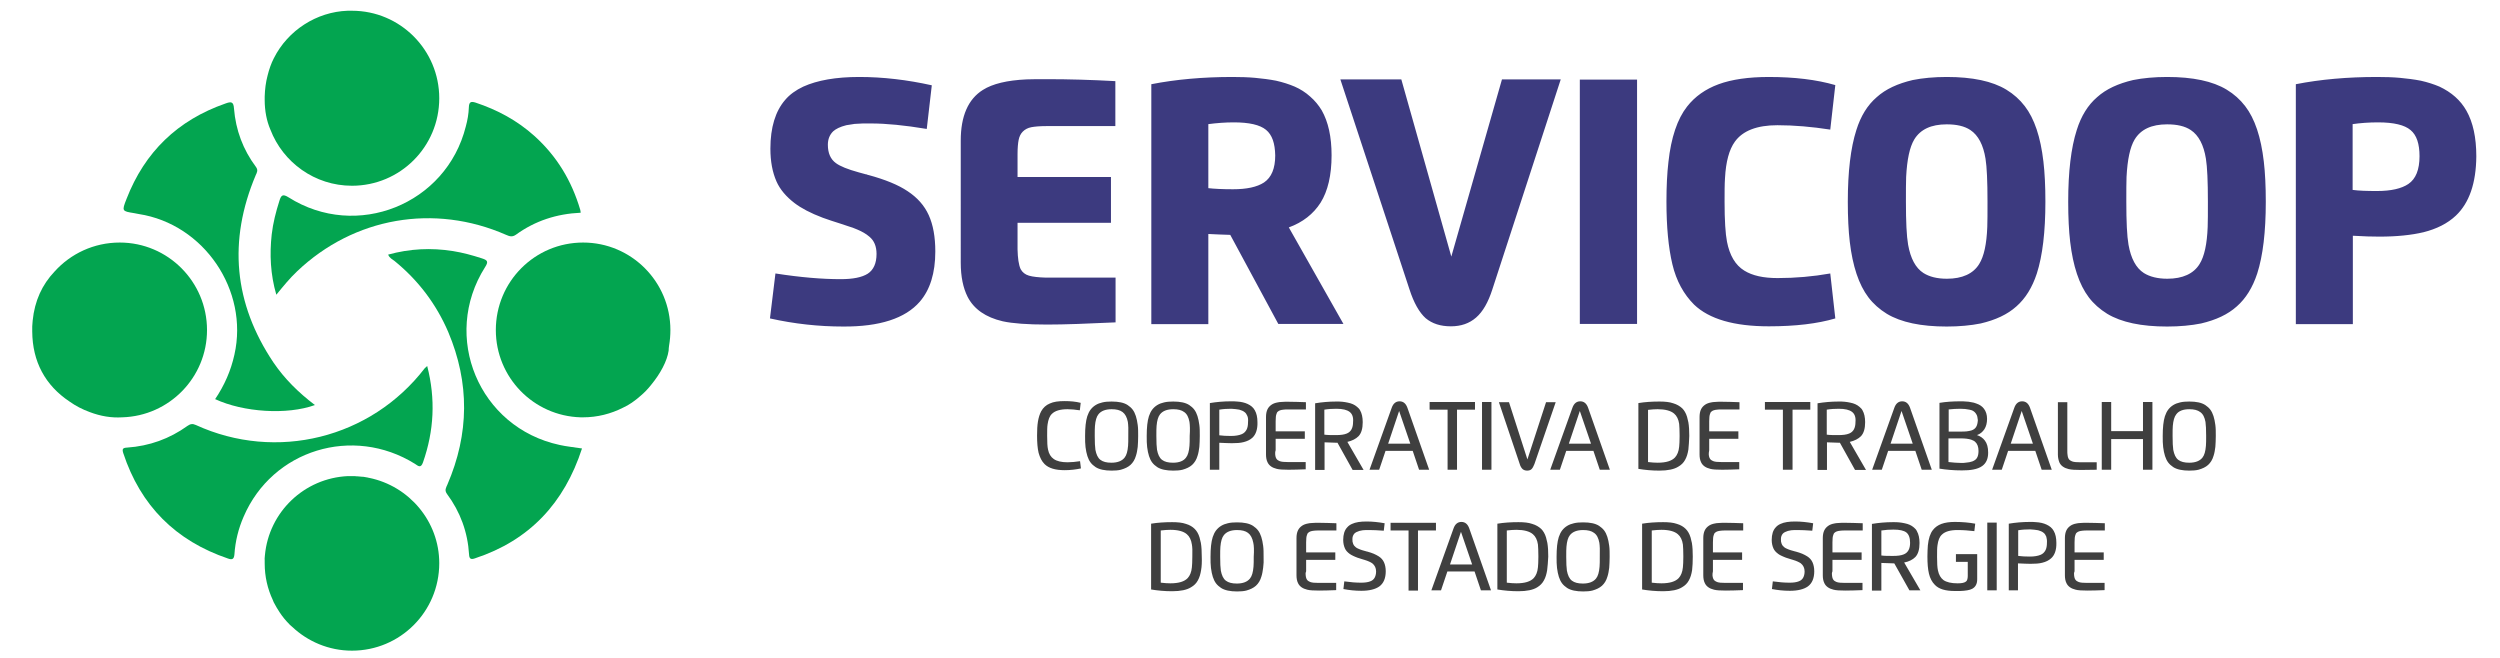
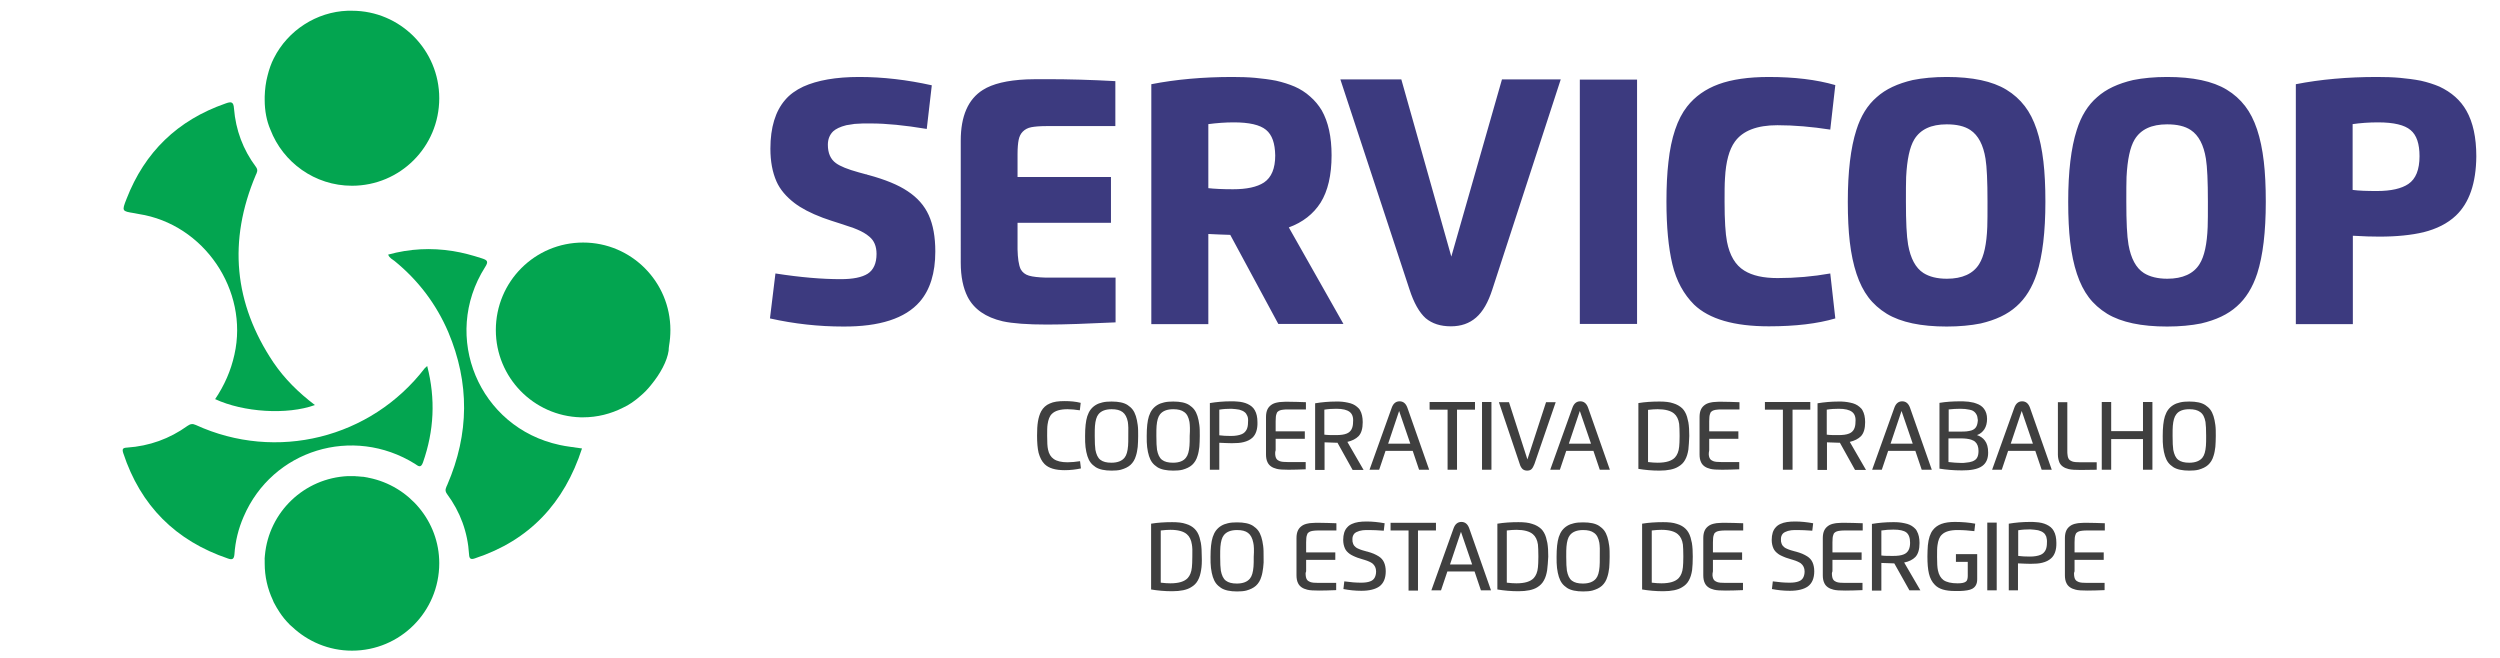
<svg xmlns="http://www.w3.org/2000/svg" id="Camada_1" x="0px" y="0px" viewBox="0 0 1140 300" style="enable-background:new 0 0 1140 300;" xml:space="preserve">
  <style type="text/css">	.st0{fill:#3C3A7F;}	.st1{fill:#3F3F3F;}	.st2{fill-rule:evenodd;clip-rule:evenodd;fill:#03A550;}</style>
  <path class="st0" d="M397.3,56.3c-1.8,0-3.1,0-3.8,0c-1.7,0.1-3,0.2-3.8,0.2c-1.5,0.2-2.8,0.4-3.8,0.6c-2.8,0.7-4.8,1.7-6,2.8 c-1.6,1.6-2.4,3.6-2.4,6.1c0,3.8,1.2,6.6,3.7,8.4c1.9,1.4,5.3,2.8,10.4,4.2l3.3,0.9h0l0.1,0h0.1h0h0.1l0,0.1h0.1h0l0.1,0h0h0.1h0 l0,0.1h0.1h0h0.1l0,0.1h0.1h0h0.1l0.1,0c7.7,2.1,13.6,4.5,17.9,7.4c4.4,2.9,7.6,6.5,9.6,10.9c2,4.4,3,9.9,3,16.6 c0,9.8-2.4,17.5-7.1,22.9c-6.6,7.6-18.3,11.4-34.9,11.3c-11.1,0-22.3-1.2-33.4-3.7l2.5-20.5c11.5,1.8,21.4,2.6,29.7,2.6 c5.6,0,9.7-0.8,12.4-2.5c2.6-1.7,4-4.7,4-9c0-3.5-1.1-6.1-3.3-7.9c-1.5-1.3-3.3-2.3-5.4-3.2c-1.7-0.7-2.9-1.2-3.5-1.3 c-1.6-0.5-3-1-4.2-1.4c-2.9-0.9-5.6-1.8-8.1-2.7c-5.6-2.1-9.9-4.4-12.9-6.7c-3.8-2.9-6.6-6.2-8.2-9.8c-1.9-4.3-2.8-9.3-2.8-15 c0-9.7,2.3-17.1,6.7-22.2c2.1-2.5,4.9-4.5,8.3-6.1c6.4-2.9,14.9-4.4,25.5-4.4c10.8,0,21.9,1.3,33.1,3.8l-2.3,19.9 C412.4,57.1,404,56.3,397.3,56.3L397.3,56.3z M465.4,122.7c0.8,1.5,2.1,2.5,3.8,3c1.7,0.5,4.3,0.8,7.8,0.9h31.7V147 c-12.8,0.6-23.2,1-31.2,1c-9,0-15.8-0.5-20.3-1.5c-7.7-1.8-13.1-5.5-16-11.2c-2-4-3.1-9.1-3.1-15.5V64.1c0-11.2,3.4-18.9,10.1-23.1 c4.4-2.8,11.1-4.4,19.9-4.8c2.4-0.1,5.5-0.1,9.3-0.1c10,0,20.4,0.3,31.2,0.9v20.5H477c-2.8,0-5.1,0.2-6.7,0.5s-2.9,1-3.9,2 c-1,1-1.6,2.3-1.9,3.8c-0.3,1.5-0.5,3.7-0.5,6.4v10.5h42.6v20.9h-42.6v12.1C464.1,117.7,464.5,120.7,465.4,122.7L465.4,122.7z  M587.7,103.7l24.9,44h-29.7L561,107.1c-3-0.1-6.3-0.2-10-0.4v41.1h-26V38.4c11.2-2.2,23.6-3.3,37-3.3c3.6,0,7.1,0.1,10.4,0.4 c3.2,0.3,6.4,0.7,9.5,1.3c3.1,0.7,5.9,1.6,8.5,2.7c2.5,1.1,4.9,2.6,7,4.5c2.2,1.9,3.9,4,5.3,6.3c3,5.3,4.5,12.1,4.5,20.5 c0,9.1-1.7,16.3-5,21.6C598.9,97.6,594,101.4,587.7,103.7L587.7,103.7z M577.3,59.2c-2.8-2.3-7.7-3.4-14.7-3.4 c-3.9,0-7.7,0.3-11.6,0.8v29.2c2.6,0.3,6.4,0.5,11.2,0.5c6.3,0,11-1,14.2-3.1c3.4-2.3,5.1-6.4,5.1-12.3 C581.4,65.3,580.1,61.5,577.3,59.2L577.3,59.2z M680.5,132c-1.9,5.9-4.3,10.1-7.4,12.8c-3.1,2.7-6.9,4-11.5,4 c-4.7,0-8.5-1.2-11.5-3.7c-2.9-2.6-5.4-7-7.4-13.2l-31.5-95.7H639l22.8,80.8l23.1-80.8h26.8L680.5,132L680.5,132z M720.4,147.7V36.3 h26.1v111.4H720.4L720.4,147.7z M810.5,57.1c-9.3,0-15.8,2.5-19.4,7.5c-2.6,3.6-4.1,9.1-4.5,16.6c-0.2,2.8-0.2,6.4-0.2,10.8 c0,8.5,0.4,14.6,1.1,18.2c1.2,6.2,3.8,10.7,7.9,13.2c3.7,2.3,8.7,3.4,15.2,3.4c8.1,0,16.1-0.7,24-2.1l2.3,20.5 c-8.1,2.4-18.2,3.6-30.3,3.6c-15.9,0-27.2-3.3-34.1-9.9c-4.7-4.7-8.1-10.8-9.9-18.4c-1.8-7.6-2.7-17.1-2.7-28.6 c0-6.9,0.3-12.9,0.9-18c1.2-11.2,4.1-19.7,8.5-25.3c3.6-4.6,8.4-8,14.4-10.2c6-2.2,13.7-3.3,22.9-3.3c11.6,0,21.7,1.2,30.3,3.7 l-2.3,20.3C826.2,57.8,818.2,57.1,810.5,57.1L810.5,57.1z M928.8,124.7c-2.1,6.4-5.2,11.4-9.3,15c-4.1,3.7-9.5,6.2-16.3,7.8 c-4.5,0.9-9.7,1.4-15.5,1.4c-11.7,0-20.8-1.9-27.3-5.8c-3.4-2.1-6.2-4.6-8.4-7.5c-4.4-5.8-7.2-14.3-8.5-25.3 c-0.6-5.1-0.9-11.2-0.9-18.3c0-13.7,1.3-24.6,3.9-32.7c2-6.4,5.1-11.4,9.3-15c4.1-3.7,9.6-6.2,16.4-7.8c4.5-0.9,9.7-1.4,15.5-1.4 c11.7,0,20.8,1.9,27.2,5.8c3.3,2,6.1,4.5,8.4,7.5c4.4,5.7,7.2,14.1,8.5,25.3c0.6,5.1,0.9,11.2,0.9,18.3 C932.7,105.7,931.4,116.6,928.8,124.7L928.8,124.7z M905.4,72.4c-1-6.3-3.3-10.7-6.9-13.1c-2.7-1.8-6.3-2.6-10.8-2.6 c-7.1,0-12,2.3-14.8,6.9c-2.1,3.5-3.3,9.2-3.7,17.1c-0.1,2.5-0.1,6.3-0.1,11.2c0,9.2,0.3,15.7,1,19.7c1.1,6.2,3.4,10.6,7,12.9 c2.7,1.7,6.2,2.6,10.7,2.6c7,0,12-2.3,14.7-6.7c2.2-3.5,3.4-9.1,3.7-16.9c0.1-2.5,0.1-6.3,0.1-11.5C906.3,82.6,906,76.1,905.4,72.4 L905.4,72.4z M1029.3,124.7c-2.1,6.4-5.2,11.4-9.3,15c-4.1,3.7-9.5,6.2-16.3,7.8c-4.5,0.9-9.7,1.4-15.5,1.4 c-11.7,0-20.8-1.9-27.3-5.8c-3.4-2.1-6.2-4.6-8.4-7.5c-4.4-5.8-7.2-14.3-8.5-25.3c-0.6-5.1-0.9-11.2-0.9-18.3 c0-13.7,1.3-24.6,3.9-32.7c2-6.4,5.1-11.4,9.3-15c4.1-3.7,9.6-6.2,16.4-7.8c4.5-0.9,9.7-1.4,15.5-1.4c11.7,0,20.8,1.9,27.2,5.8 c3.3,2,6.1,4.5,8.4,7.5c4.4,5.7,7.2,14.1,8.5,25.3c0.6,5.1,0.9,11.2,0.9,18.3C1033.2,105.7,1031.9,116.6,1029.3,124.7L1029.3,124.7z  M1005.9,72.4c-1-6.3-3.3-10.7-6.9-13.1c-2.7-1.8-6.3-2.6-10.8-2.6c-7.1,0-12,2.3-14.8,6.9c-2.1,3.5-3.3,9.2-3.7,17.1 c-0.1,2.5-0.1,6.3-0.1,11.2c0,9.2,0.3,15.7,1,19.7c1.1,6.2,3.4,10.6,7,12.9c2.7,1.7,6.3,2.6,10.7,2.6c7,0,12-2.3,14.7-6.7 c2.2-3.5,3.4-9.1,3.7-16.9c0.1-2.5,0.1-6.3,0.1-11.5C1006.8,82.6,1006.5,76.1,1005.9,72.4L1005.9,72.4z M1119.9,98.3 c-3.8,3.6-8.8,6.1-14.8,7.6c-5.5,1.3-12.1,2-20.1,2c-3.1,0-7.2-0.1-12.1-0.4v40.3h-26V38.4c11.2-2.2,23.5-3.3,37-3.3 c3.7,0,7.2,0.1,10.5,0.4c3.2,0.3,6.4,0.7,9.5,1.3c3.1,0.7,5.9,1.6,8.5,2.7c5.5,2.6,9.6,6.2,12.3,11c3,5.3,4.5,12.2,4.5,20.8 C1129.1,83.5,1126,92.5,1119.9,98.3L1119.9,98.3z M1099.2,59.3c-2.7-2.3-7.6-3.5-14.8-3.5c-4.2,0-8.1,0.3-11.6,0.8v30 c2.9,0.4,6.6,0.5,11.2,0.5c6.3,0,11.1-1.1,14.2-3.2c3.4-2.3,5.1-6.5,5.1-12.7C1103.3,65.6,1102,61.6,1099.2,59.3L1099.2,59.3z" />
  <path class="st1" d="M486.8,186.6c-3.3,0-5.7,0.7-7.1,2.1c-1.1,1-1.7,2.7-2,4.8c-0.2,1.2-0.2,3-0.2,5.2c0,2.9,0.1,5,0.4,6.3 c0.4,2,1.3,3.4,2.6,4.3c1.4,1,3.5,1.5,6.3,1.5c1.8,0,3.7-0.2,5.7-0.5l0.4,3.3c-2.3,0.5-4.8,0.8-7.4,0.8c-4.3,0-7.3-0.9-9.2-2.8 c-1.3-1.3-2.1-3-2.7-5.1c-0.5-2.1-0.7-4.7-0.7-7.9c0-2.5,0.1-4.6,0.4-6.4c0.3-1.8,0.8-3.4,1.5-4.7c0.9-1.6,2.2-2.8,3.9-3.5 c1.7-0.8,3.9-1.1,6.7-1.1c2.6,0,5.1,0.2,7.4,0.8l-0.4,3.4C490.4,186.8,488.5,186.6,486.8,186.6L486.8,186.6z M518.8,203.8 c-0.2,1.5-0.4,2.8-0.8,4c-0.5,1.8-1.4,3.2-2.5,4.2c-1.1,1-2.6,1.7-4.4,2.2c-1.2,0.3-2.6,0.4-4.2,0.4c-3.1,0-5.6-0.5-7.3-1.6 c-0.9-0.6-1.7-1.3-2.3-2.1c-1.2-1.6-1.9-3.9-2.3-7c-0.2-1.5-0.2-3.1-0.2-5.1c0-3.8,0.3-6.8,1-9c0.4-1.2,0.9-2.2,1.5-3 c1.3-1.7,3.1-2.8,5.4-3.3c1.2-0.3,2.6-0.4,4.2-0.4c3.2,0,5.6,0.5,7.3,1.6c0.9,0.6,1.7,1.3,2.3,2.1c1.2,1.6,1.9,3.9,2.3,7 c0.2,1.4,0.2,3.1,0.2,5C519,200.7,518.9,202.4,518.8,203.8L518.8,203.8z M514.3,192.4c-0.4-2.1-1.2-3.6-2.4-4.5 c-1.2-0.9-2.8-1.3-5-1.3c-2.8,0-4.8,0.8-6,2.3c-0.9,1.1-1.4,2.9-1.6,5.3c-0.1,1-0.1,2.5-0.1,4.6c0,2.9,0.1,5,0.3,6.3 c0.4,2.1,1.1,3.7,2.3,4.6c1.2,0.9,2.8,1.3,5,1.3c2.8,0,4.8-0.8,6-2.3c0.9-1.1,1.4-2.9,1.6-5.4c0.1-1,0.1-2.6,0.1-4.5 C514.6,195.9,514.5,193.8,514.3,192.4L514.3,192.4z M546.9,203.8c-0.2,1.5-0.4,2.8-0.8,4c-0.5,1.8-1.4,3.2-2.5,4.2 c-1.1,1-2.6,1.7-4.4,2.2c-1.2,0.3-2.6,0.4-4.2,0.4c-3.1,0-5.6-0.5-7.3-1.6c-0.9-0.6-1.7-1.3-2.3-2.1c-1.2-1.6-1.9-3.9-2.3-7 c-0.2-1.5-0.2-3.1-0.2-5.1c0-3.8,0.3-6.8,1-9c0.4-1.2,0.9-2.2,1.5-3c1.3-1.7,3.1-2.8,5.4-3.3c1.2-0.3,2.6-0.4,4.2-0.4 c3.2,0,5.6,0.5,7.3,1.6c0.9,0.6,1.7,1.3,2.3,2.1c1.2,1.6,1.9,3.9,2.3,7c0.2,1.4,0.2,3.1,0.2,5C547.1,200.7,547,202.4,546.9,203.8 L546.9,203.8z M542.4,192.4c-0.4-2.1-1.1-3.6-2.4-4.5c-1.2-0.9-2.8-1.3-5-1.3c-2.8,0-4.8,0.8-6,2.3c-0.9,1.1-1.4,2.9-1.6,5.3 c-0.1,1-0.1,2.5-0.1,4.6c0,2.9,0.1,5,0.3,6.3c0.4,2.1,1.1,3.7,2.3,4.6c1.2,0.9,2.8,1.3,5,1.3c2.8,0,4.8-0.8,5.9-2.3 c0.9-1.1,1.4-2.9,1.6-5.4c0.1-1,0.1-2.6,0.1-4.5C542.7,195.9,542.6,193.8,542.4,192.4L542.4,192.4z M571.1,199.6c-1.1,1-2.4,1.6-4,2 c-1.5,0.4-3.3,0.5-5.4,0.5c-1.4,0-3.3-0.1-5.7-0.2v12.3h-4.3v-30.4c3-0.5,6.2-0.8,9.6-0.8c1.1,0,2,0,2.8,0.1 c1.9,0.1,3.5,0.5,4.8,1.1c1.5,0.7,2.6,1.6,3.3,2.9c0.8,1.4,1.2,3.2,1.2,5.4C573.5,195.7,572.7,198.1,571.1,199.6L571.1,199.6z  M568.8,189.7c-0.3-0.7-0.7-1.4-1.3-1.8c-0.6-0.5-1.4-0.8-2.4-1.1c-1-0.2-2.2-0.3-3.6-0.4c-1.9,0-3.7,0.1-5.5,0.4v11.7 c1.5,0.2,3.2,0.3,5.3,0.3c2.1,0,3.7-0.3,4.9-0.8c1-0.4,1.7-1.1,2.2-2c0.5-0.9,0.7-2.1,0.7-3.5C569.2,191.3,569.1,190.4,568.8,189.7 L568.8,189.7z M581.5,207.3c0.1,1.1,0.4,1.9,1,2.4c0.3,0.2,0.6,0.4,1.1,0.6c0.8,0.3,2,0.4,3.8,0.4h8v3.3c-2.8,0.1-5.5,0.2-7.8,0.2 c-2.4,0-4.3-0.1-5.4-0.4c-2.1-0.5-3.5-1.5-4.2-3c-0.5-1-0.7-2.2-0.7-3.6v-17c0-1.4,0.2-2.6,0.7-3.6c0.4-0.8,1-1.5,1.9-2.1 c0.6-0.4,1.5-0.8,2.7-1c0.5-0.1,1-0.2,1.6-0.2c0.6,0,1.1-0.1,1.7-0.1c0.7,0,1.2,0,1.8,0c2.2,0,4.8,0.1,7.8,0.2v3.3h-8 c-0.9,0-1.6,0-2.2,0.1c-1.2,0.1-2.1,0.4-2.6,0.9c-0.3,0.2-0.5,0.6-0.6,1c-0.3,0.7-0.4,1.8-0.4,3.4v4.6h13.3v3.4h-13.3v5.2 C581.4,206.2,581.5,206.8,581.5,207.3L581.5,207.3z M614.4,201.5l7.4,12.8h-5l-6.9-12.4h-0.2c-1.3,0-3.2-0.1-5.7-0.2v12.6h-4.3 v-30.4c3-0.5,6.2-0.8,9.6-0.8c1.1,0,2,0,2.8,0.1c0.8,0.1,1.7,0.2,2.5,0.4c0.9,0.2,1.7,0.4,2.3,0.7c0.7,0.3,1.3,0.7,1.9,1.2 c0.6,0.5,1.1,1,1.4,1.6c0.8,1.4,1.2,3.2,1.2,5.4c0,2.9-0.6,5-1.9,6.4C618.3,200.1,616.6,201,614.4,201.5L614.4,201.5z M615.4,187.8 c-1.2-0.9-3.1-1.4-6-1.4c-1.8,0-3.7,0.1-5.5,0.4v11.4c1.4,0.2,3.2,0.2,5.3,0.2c2.1,0,3.7-0.2,4.9-0.7c2-0.8,2.9-2.6,2.9-5.3 C617.2,190.2,616.6,188.7,615.4,187.8L615.4,187.8z M647.1,214.2l-2.9-8.6h-12.4l-2.9,8.6h-4.4l10.1-28.2c0.7-2,1.9-3,3.6-3 c1.7,0,2.9,1,3.6,3l9.9,28.2H647.1L647.1,214.2z M638,187.4l-5,14.9h10.1L638,187.4L638,187.4z M664.4,186.8v27.4h-4.3v-27.4h-8.2 v-3.5h20.7v3.5H664.4L664.4,186.8z M675.8,214.2v-30.9h4.3v30.9H675.8L675.8,214.2z M699.7,211.6c-0.4,1-0.8,1.8-1.3,2.3 c-0.5,0.5-1.2,0.7-2,0.7c-0.8,0-1.5-0.2-2.1-0.7c-0.5-0.5-1-1.2-1.3-2.3l-9.5-28.2h4.6l8.4,26.1l8.5-26.1h4.4L699.7,211.6 L699.7,211.6z M729.5,214.2l-2.9-8.6h-12.4l-2.9,8.6h-4.4L717,186c0.7-2,1.9-3,3.6-3c1.7,0,2.9,1,3.6,3l9.9,28.2H729.5L729.5,214.2z  M720.4,187.4l-5,14.9h10.1L720.4,187.4L720.4,187.4z M769.9,205c-0.3,1.8-0.7,3.3-1.5,4.7c-0.7,1.3-1.7,2.3-3.1,3.1 c-1.9,1.2-4.8,1.8-8.6,1.8c-3.4,0-6.6-0.3-9.6-0.8v-30c3-0.5,6.2-0.7,9.6-0.7c2.5,0,4.6,0.2,6.3,0.8c1.7,0.5,3,1.3,4.1,2.3 c0.9,0.9,1.7,2.2,2.2,3.9c0.2,0.7,0.4,1.5,0.6,2.5c0.3,1.8,0.4,3.8,0.4,6.2C770.2,201.2,770.1,203.2,769.9,205L769.9,205z  M765.7,193.3c-0.3-2.1-1.1-3.7-2.3-4.7c-1.5-1.3-4.1-2-7.5-2c-1.3,0-2.7,0.1-4.4,0.3v23.8c1.7,0.2,3.1,0.3,4.4,0.3 c3.8,0,6.4-0.8,7.9-2.4c1-1.1,1.7-2.7,1.9-4.9c0.1-1,0.2-2.6,0.2-4.9C765.9,196.2,765.8,194.4,765.7,193.3L765.7,193.3z  M779.2,207.3c0.1,1.1,0.4,1.9,1,2.4c0.3,0.2,0.6,0.4,1.1,0.6c0.8,0.3,2,0.4,3.8,0.4h8v3.3c-2.8,0.1-5.5,0.2-7.8,0.2 c-2.4,0-4.3-0.1-5.4-0.4c-2.1-0.5-3.5-1.5-4.2-3c-0.5-1-0.7-2.2-0.7-3.6v-17c0-1.4,0.2-2.6,0.7-3.6c0.4-0.8,1-1.5,1.9-2.1 c0.6-0.4,1.5-0.8,2.7-1c0.5-0.1,1-0.2,1.6-0.2c0.6,0,1.1-0.1,1.7-0.1c0.6,0,1.2,0,1.8,0c2.2,0,4.8,0.1,7.8,0.2v3.3h-8 c-0.9,0-1.6,0-2.2,0.1c-1.2,0.1-2.1,0.4-2.6,0.9c-0.3,0.2-0.5,0.6-0.6,1c-0.3,0.7-0.4,1.8-0.4,3.4v4.6h13.3v3.4h-13.3v5.2 C779.2,206.2,779.2,206.8,779.2,207.3L779.2,207.3z M817.4,186.8v27.4H813v-27.4h-8.2v-3.5h20.7v3.5H817.4L817.4,186.8z  M843.5,201.5l7.4,12.8h-5l-6.9-12.4h-0.2c-1.3,0-3.2-0.1-5.7-0.2v12.6h-4.3v-30.4c3-0.5,6.2-0.8,9.6-0.8c1.1,0,2,0,2.8,0.1 c0.8,0.1,1.7,0.2,2.5,0.4c0.9,0.2,1.7,0.4,2.3,0.7c0.7,0.3,1.3,0.7,1.9,1.2c0.6,0.5,1.1,1,1.4,1.6c0.8,1.4,1.2,3.2,1.2,5.4 c0,2.9-0.6,5-1.9,6.4C847.4,200.1,845.7,201,843.5,201.5L843.5,201.5z M844.5,187.8c-1.2-0.9-3.1-1.4-6-1.4c-1.8,0-3.7,0.1-5.5,0.4 v11.4c1.4,0.2,3.2,0.2,5.3,0.2c2.1,0,3.7-0.2,4.9-0.7c2-0.8,2.9-2.6,2.9-5.3C846.3,190.2,845.7,188.7,844.5,187.8L844.5,187.8z  M876.3,214.2l-2.9-8.6H861l-2.9,8.6h-4.4l10.1-28.2c0.7-2,1.9-3,3.6-3c1.7,0,2.9,1,3.6,3l9.9,28.2H876.3L876.3,214.2z M867.1,187.4 l-5,14.9h10.1L867.1,187.4L867.1,187.4z M901.5,198.4c1.5,0.5,2.7,1.3,3.6,2.5c1,1.3,1.5,3.1,1.5,5.5c0,2.8-0.9,4.8-2.7,6.1 c-1.1,0.8-2.5,1.3-4.1,1.6c-1.5,0.3-3.2,0.4-5.2,0.4c-3.7,0-7.1-0.3-10.2-0.8v-30c3-0.5,6.2-0.7,9.6-0.7c0.9,0,1.7,0,2.5,0.1 c0.7,0,1.5,0.1,2.4,0.3c0.8,0.1,1.6,0.3,2.3,0.6c1.5,0.5,2.7,1.3,3.5,2.4c0.9,1.2,1.4,2.7,1.4,4.6c0,1.9-0.4,3.4-1.2,4.7 C904.1,196.9,903,197.9,901.5,198.4L901.5,198.4z M888.6,210.7c1.9,0.2,3.8,0.4,5.7,0.4c0.8,0,1.4,0,1.9-0.1 c1.3-0.1,2.4-0.3,3.2-0.6c1-0.4,1.7-0.9,2.1-1.6c0.5-0.8,0.7-1.9,0.7-3.2c0-1.8-0.5-3.2-1.5-4.1c-0.4-0.4-1-0.7-1.8-1 c-1.2-0.4-2.8-0.6-4.8-0.6h-5.6V210.7L888.6,210.7z M901.2,188.9c-0.4-0.7-0.9-1.2-1.6-1.6c-0.4-0.2-0.9-0.4-1.6-0.5 c-0.7-0.1-1.3-0.2-1.9-0.3c-0.7,0-1.4-0.1-2.2-0.1c-1.7,0-3.5,0.1-5.3,0.3v10.1h5.6c0.9,0,1.8,0,2.6-0.1c0.7-0.1,1.4-0.2,2.1-0.4 c1-0.3,1.8-0.9,2.2-1.6c0.5-0.8,0.7-1.8,0.8-3.1C901.8,190.4,901.6,189.5,901.2,188.9L901.2,188.9z M931,214.2l-2.9-8.6h-12.4 l-2.9,8.6h-4.4l10.1-28.2c0.7-2,1.9-3,3.6-3c1.7,0,2.9,1,3.6,3l9.9,28.2H931L931,214.2z M921.9,187.4l-5,14.9H927L921.9,187.4 L921.9,187.4z M948.8,214.3c-2.5,0-4.3-0.1-5.5-0.4c-2.1-0.5-3.5-1.5-4.2-3c-0.4-1-0.7-2.2-0.7-3.6v-23.9h4.3v22.1 c0,0.8,0,1.4,0.1,1.9c0.1,1.1,0.4,1.9,1,2.4c0.3,0.2,0.6,0.4,1.1,0.6c0.8,0.3,2,0.4,3.8,0.4h7.4v3.4 C953.4,214.2,950.9,214.3,948.8,214.3L948.8,214.3z M977.2,214.2v-14h-14.5v14h-4.3v-30.9h4.3v13.3h14.5v-13.3h4.3v30.9H977.2 L977.2,214.2z M1010.2,203.8c-0.2,1.5-0.4,2.8-0.8,4c-0.5,1.8-1.4,3.2-2.5,4.2c-1.1,1-2.6,1.7-4.4,2.2c-1.2,0.3-2.6,0.4-4.2,0.4 c-3.1,0-5.6-0.5-7.3-1.6c-0.9-0.6-1.7-1.3-2.3-2.1c-1.2-1.6-1.9-3.9-2.3-7c-0.2-1.5-0.2-3.1-0.2-5.1c0-3.8,0.3-6.8,1-9 c0.4-1.2,0.9-2.2,1.5-3c1.3-1.7,3.1-2.8,5.4-3.3c1.2-0.3,2.6-0.4,4.2-0.4c3.2,0,5.6,0.5,7.3,1.6c0.9,0.6,1.7,1.3,2.3,2.1 c1.2,1.6,1.9,3.9,2.3,7c0.2,1.4,0.2,3.1,0.2,5C1010.4,200.7,1010.3,202.4,1010.2,203.8L1010.2,203.8z M1005.7,192.4 c-0.4-2.1-1.1-3.6-2.4-4.5c-1.2-0.9-2.8-1.3-5-1.3c-2.8,0-4.8,0.8-5.9,2.3c-0.9,1.1-1.4,2.9-1.6,5.3c-0.1,1-0.1,2.5-0.1,4.6 c0,2.9,0.1,5,0.3,6.3c0.4,2.1,1.1,3.7,2.3,4.6c1.2,0.9,2.8,1.3,5,1.3c2.8,0,4.8-0.8,6-2.3c0.9-1.1,1.4-2.9,1.6-5.4 c0.1-1,0.1-2.6,0.1-4.5C1006,195.9,1005.9,193.8,1005.7,192.4L1005.7,192.4z" />
  <path class="st1" d="M547.7,260c-0.3,1.8-0.7,3.3-1.5,4.7c-0.7,1.3-1.7,2.3-3.1,3.1c-1.9,1.2-4.8,1.8-8.6,1.8 c-3.4,0-6.6-0.3-9.6-0.8v-30c3-0.5,6.2-0.7,9.6-0.7c2.5,0,4.6,0.2,6.3,0.8c1.7,0.5,3,1.3,4,2.3c0.9,0.9,1.7,2.2,2.2,3.9 c0.2,0.7,0.4,1.5,0.6,2.5c0.3,1.8,0.4,3.8,0.4,6.2C548.1,256.2,548,258.3,547.7,260L547.7,260z M543.5,248.3 c-0.3-2.1-1.1-3.7-2.3-4.7c-1.5-1.3-4-2-7.5-2c-1.3,0-2.7,0.1-4.4,0.3v23.8c1.7,0.2,3.1,0.3,4.4,0.3c3.8,0,6.4-0.8,7.9-2.4 c1-1.1,1.7-2.7,1.9-4.9c0.1-1,0.2-2.6,0.2-4.9C543.8,251.2,543.7,249.4,543.5,248.3L543.5,248.3z M576,258.9c-0.2,1.5-0.4,2.8-0.8,4 c-0.5,1.8-1.4,3.2-2.5,4.2c-1.1,1-2.6,1.7-4.4,2.2c-1.2,0.3-2.6,0.4-4.2,0.4c-3.1,0-5.6-0.5-7.3-1.6c-0.9-0.6-1.7-1.3-2.3-2.1 c-1.2-1.6-1.9-3.9-2.3-7c-0.2-1.5-0.2-3.1-0.2-5.1c0-3.8,0.3-6.8,1-9c0.4-1.2,0.9-2.2,1.5-3c1.3-1.7,3.1-2.8,5.4-3.3 c1.2-0.3,2.6-0.4,4.2-0.4c3.2,0,5.6,0.5,7.3,1.6c0.9,0.6,1.7,1.3,2.3,2.1c1.2,1.6,1.9,3.9,2.3,7c0.2,1.4,0.2,3.1,0.2,5 C576.3,255.7,576.2,257.4,576,258.9L576,258.9z M571.5,247.5c-0.4-2.1-1.2-3.6-2.4-4.5c-1.2-0.9-2.8-1.3-5-1.3c-2.8,0-4.8,0.8-6,2.3 c-0.9,1.1-1.4,2.9-1.6,5.3c-0.1,1-0.1,2.5-0.1,4.6c0,2.9,0.1,5,0.3,6.3c0.4,2.1,1.1,3.7,2.3,4.6c1.2,0.9,2.8,1.3,5,1.3 c2.8,0,4.8-0.8,6-2.3c0.9-1.1,1.4-2.9,1.6-5.4c0.1-1,0.1-2.6,0.1-4.5C571.9,250.9,571.8,248.8,571.5,247.5L571.5,247.5z  M595.4,262.4c0.1,1.1,0.4,1.9,1,2.4c0.3,0.2,0.6,0.4,1.1,0.6c0.8,0.3,2,0.4,3.8,0.4h8v3.3c-2.8,0.1-5.5,0.2-7.8,0.2 c-2.4,0-4.3-0.1-5.4-0.4c-2.1-0.5-3.5-1.5-4.2-3c-0.5-1-0.7-2.2-0.7-3.6v-16.9c0-1.4,0.2-2.6,0.7-3.6c0.4-0.8,1-1.5,1.9-2.1 c0.6-0.4,1.5-0.8,2.7-1c0.5-0.1,1-0.2,1.6-0.2c0.6,0,1.1-0.1,1.7-0.1c0.7,0,1.2,0,1.8,0c2.2,0,4.8,0.1,7.8,0.2v3.3h-8 c-0.9,0-1.6,0-2.2,0.1c-1.2,0.1-2.1,0.4-2.6,0.9c-0.3,0.2-0.5,0.6-0.6,1c-0.3,0.7-0.4,1.8-0.4,3.4v4.6h13.3v3.4h-13.3v5.2 C595.3,261.2,595.3,261.9,595.4,262.4L595.4,262.4z M624.5,241.7c-0.4,0-1,0-1.6,0c-0.4,0-0.9,0.1-1.5,0.1c-0.5,0.1-1,0.2-1.5,0.3 c-1,0.3-1.8,0.7-2.3,1.2c-0.6,0.7-0.9,1.5-0.9,2.5c-0.1,1.7,0.5,3,1.6,3.8c0.3,0.2,0.7,0.5,1.3,0.7c0.4,0.2,1,0.4,1.6,0.6 c0.3,0.1,1,0.3,2.1,0.6c0,0,0,0,0.1,0c1.2,0.3,2.2,0.7,3,1c0.8,0.3,1.6,0.8,2.3,1.2c1.1,0.7,1.9,1.6,2.4,2.7 c0.5,1.1,0.8,2.5,0.8,4.1c0,3.2-1,5.5-2.9,6.9c-1.8,1.3-4.6,2-8.2,2c-2.9,0-5.6-0.3-8.2-0.8l0.4-3.5c2.8,0.4,5.3,0.6,7.7,0.6 c1.7,0,3.1-0.2,4.1-0.6c0.9-0.3,1.6-0.9,2-1.6c0.4-0.7,0.7-1.7,0.7-2.9c0-1.6-0.6-2.8-1.7-3.7c-0.7-0.5-1.9-1.1-3.6-1.6l-1-0.3 c-0.9-0.3-1.6-0.5-2.2-0.7c-0.6-0.2-1.2-0.5-1.9-0.8c-0.6-0.3-1.2-0.6-1.6-0.9c-1.1-0.8-1.8-1.6-2.2-2.5c-0.5-1.1-0.8-2.4-0.8-3.9 c0-2.5,0.6-4.4,1.8-5.7c0.6-0.7,1.3-1.2,2.2-1.6c1.7-0.8,3.9-1.1,6.7-1.1c2.7,0,5.4,0.3,8.2,0.8l-0.4,3.4 C628.3,241.8,626.2,241.7,624.5,241.7L624.5,241.7z M646.6,241.9v27.4h-4.3v-27.4h-8.2v-3.5h20.7v3.5H646.6L646.6,241.9z  M675.3,269.2l-2.9-8.6H660l-2.9,8.6h-4.4l10.1-28.2c0.7-2,1.9-3,3.6-3c1.7,0,2.9,1,3.6,3l9.9,28.2H675.3L675.3,269.2z M666.2,242.5 l-5,14.9h10.1L666.2,242.5L666.2,242.5z M705.5,260c-0.3,1.8-0.7,3.3-1.5,4.7c-0.7,1.3-1.7,2.3-3,3.1c-1.9,1.2-4.8,1.8-8.6,1.8 c-3.4,0-6.6-0.3-9.6-0.8v-30c3-0.5,6.2-0.7,9.6-0.7c2.5,0,4.6,0.2,6.3,0.8c1.7,0.5,3,1.3,4.1,2.3c0.9,0.9,1.7,2.2,2.2,3.9 c0.2,0.7,0.4,1.5,0.6,2.5c0.3,1.8,0.4,3.8,0.4,6.2C705.9,256.2,705.7,258.3,705.5,260L705.5,260z M701.3,248.3 c-0.3-2.1-1.1-3.7-2.3-4.7c-1.5-1.3-4.1-2-7.5-2c-1.3,0-2.7,0.1-4.4,0.3v23.8c1.7,0.2,3.1,0.3,4.4,0.3c3.8,0,6.4-0.8,7.9-2.4 c1-1.1,1.7-2.7,1.9-4.9c0.1-1,0.2-2.6,0.2-4.9C701.5,251.2,701.4,249.4,701.3,248.3L701.3,248.3z M733.8,258.9 c-0.2,1.5-0.4,2.8-0.8,4c-0.5,1.8-1.4,3.2-2.5,4.2c-1.1,1-2.6,1.7-4.4,2.2c-1.2,0.3-2.6,0.4-4.2,0.4c-3.1,0-5.6-0.5-7.3-1.6 c-0.9-0.6-1.7-1.3-2.3-2.1c-1.2-1.6-1.9-3.9-2.3-7c-0.2-1.5-0.2-3.1-0.2-5.1c0-3.8,0.3-6.8,1-9c0.4-1.2,0.9-2.2,1.5-3 c1.3-1.7,3.1-2.8,5.4-3.3c1.2-0.3,2.6-0.4,4.2-0.4c3.2,0,5.6,0.5,7.3,1.6c0.9,0.6,1.7,1.3,2.3,2.1c1.2,1.6,1.9,3.9,2.3,7 c0.2,1.4,0.2,3.1,0.2,5C734,255.7,733.9,257.4,733.8,258.9L733.8,258.9z M729.3,247.5c-0.4-2.1-1.1-3.6-2.4-4.5 c-1.2-0.9-2.8-1.3-5-1.3c-2.8,0-4.8,0.8-6,2.3c-0.9,1.1-1.4,2.9-1.6,5.3c-0.1,1-0.1,2.5-0.1,4.6c0,2.9,0.1,5,0.3,6.3 c0.4,2.1,1.1,3.7,2.3,4.6c1.2,0.9,2.8,1.3,5,1.3c2.8,0,4.8-0.8,6-2.3c0.9-1.1,1.4-2.9,1.6-5.4c0.1-1,0.1-2.6,0.1-4.5 C729.6,250.9,729.5,248.8,729.3,247.5L729.3,247.5z M771.6,260c-0.3,1.8-0.7,3.3-1.5,4.7c-0.7,1.3-1.7,2.3-3.1,3.1 c-1.9,1.2-4.8,1.8-8.6,1.8c-3.4,0-6.6-0.3-9.6-0.8v-30c3-0.5,6.2-0.7,9.6-0.7c2.5,0,4.6,0.2,6.3,0.8c1.7,0.5,3,1.3,4,2.3 c0.9,0.9,1.7,2.2,2.2,3.9c0.2,0.7,0.4,1.5,0.6,2.5c0.3,1.8,0.4,3.8,0.4,6.2C771.9,256.2,771.8,258.3,771.6,260L771.6,260z  M767.4,248.3c-0.3-2.1-1.1-3.7-2.3-4.7c-1.5-1.3-4-2-7.5-2c-1.3,0-2.7,0.1-4.4,0.3v23.8c1.7,0.2,3.1,0.3,4.4,0.3 c3.8,0,6.4-0.8,7.9-2.4c1-1.1,1.7-2.7,1.9-4.9c0.1-1,0.2-2.6,0.2-4.9C767.6,251.2,767.5,249.4,767.4,248.3L767.4,248.3z  M780.9,262.4c0.1,1.1,0.4,1.9,1,2.4c0.3,0.2,0.6,0.4,1.1,0.6c0.8,0.3,2,0.4,3.8,0.4h8v3.3c-2.8,0.1-5.5,0.2-7.8,0.2 c-2.4,0-4.3-0.1-5.4-0.4c-2.1-0.5-3.5-1.5-4.2-3c-0.5-1-0.7-2.2-0.7-3.6v-16.9c0-1.4,0.2-2.6,0.7-3.6c0.4-0.8,1-1.5,1.9-2.1 c0.6-0.4,1.5-0.8,2.7-1c0.5-0.1,1-0.2,1.6-0.2c0.6,0,1.1-0.1,1.7-0.1c0.7,0,1.2,0,1.8,0c2.2,0,4.8,0.1,7.8,0.2v3.3h-8 c-0.9,0-1.6,0-2.2,0.1c-1.2,0.1-2.1,0.4-2.6,0.9c-0.3,0.2-0.5,0.6-0.6,1c-0.3,0.7-0.4,1.8-0.4,3.4v4.6h13.3v3.4h-13.3v5.2 C780.9,261.2,780.9,261.9,780.9,262.4L780.9,262.4z M819.9,241.7c-0.4,0-1,0-1.6,0c-0.4,0-0.9,0.1-1.5,0.1c-0.5,0.1-1,0.2-1.5,0.3 c-1,0.3-1.8,0.7-2.3,1.2c-0.6,0.7-0.9,1.5-0.9,2.5c-0.1,1.7,0.5,3,1.6,3.8c0.3,0.2,0.7,0.5,1.3,0.7c0.4,0.2,1,0.4,1.6,0.6 c0.3,0.1,1,0.3,2.1,0.6c0,0,0,0,0.1,0c1.2,0.3,2.2,0.7,3,1c0.8,0.3,1.6,0.8,2.3,1.2c1.1,0.7,1.9,1.6,2.4,2.7 c0.5,1.1,0.8,2.5,0.8,4.1c0,3.2-1,5.5-2.9,6.9c-1.8,1.3-4.6,2-8.2,2c-2.9,0-5.6-0.3-8.2-0.8l0.4-3.5c2.8,0.4,5.3,0.6,7.7,0.6 c1.7,0,3.1-0.2,4.1-0.6c0.9-0.3,1.6-0.9,2-1.6c0.4-0.7,0.7-1.7,0.7-2.9c0-1.6-0.6-2.8-1.7-3.7c-0.7-0.5-1.9-1.1-3.6-1.6l-1-0.3 c-0.9-0.3-1.6-0.5-2.2-0.7c-0.6-0.2-1.2-0.5-1.9-0.8c-0.7-0.3-1.2-0.6-1.6-0.9c-1.1-0.8-1.8-1.6-2.2-2.5c-0.5-1.1-0.8-2.4-0.8-3.9 c0-2.5,0.6-4.4,1.8-5.7c0.6-0.7,1.3-1.2,2.2-1.6c1.7-0.8,3.9-1.1,6.7-1.1c2.7,0,5.4,0.3,8.2,0.8l-0.4,3.4 C823.7,241.8,821.5,241.7,819.9,241.7L819.9,241.7z M835.4,262.4c0.1,1.1,0.4,1.9,1,2.4c0.3,0.2,0.6,0.4,1.1,0.6 c0.8,0.3,2,0.4,3.8,0.4h8v3.3c-2.8,0.1-5.5,0.2-7.8,0.2c-2.4,0-4.3-0.1-5.4-0.4c-2.1-0.5-3.5-1.5-4.2-3c-0.5-1-0.7-2.2-0.7-3.6 v-16.9c0-1.4,0.2-2.6,0.7-3.6c0.4-0.8,1-1.5,1.9-2.1c0.6-0.4,1.5-0.8,2.7-1c0.5-0.1,1-0.2,1.6-0.2c0.6,0,1.1-0.1,1.7-0.1 c0.6,0,1.2,0,1.8,0c2.2,0,4.8,0.1,7.8,0.2v3.3h-8c-0.9,0-1.6,0-2.2,0.1c-1.2,0.1-2.1,0.4-2.6,0.9c-0.3,0.2-0.5,0.6-0.6,1 c-0.3,0.7-0.4,1.8-0.4,3.4v4.6h13.3v3.4h-13.3v5.2C835.3,261.2,835.3,261.9,835.4,262.4L835.4,262.4z M868.3,256.5l7.4,12.7h-5 l-6.9-12.3h-0.2c-1.3,0-3.2-0.1-5.7-0.2v12.6h-4.3v-30.4c3-0.5,6.2-0.8,9.6-0.8c1.1,0,2,0,2.8,0.1c0.8,0.1,1.7,0.2,2.5,0.4 c0.9,0.2,1.7,0.4,2.3,0.7c0.7,0.3,1.3,0.7,1.9,1.2c0.6,0.5,1.1,1,1.4,1.7c0.8,1.4,1.2,3.2,1.2,5.4c0,2.9-0.6,5-1.9,6.4 C872.2,255.2,870.5,256.1,868.3,256.5L868.3,256.5z M869.3,242.8c-1.2-0.9-3.1-1.3-5.9-1.3c-1.8,0-3.6,0.1-5.5,0.4v11.4 c1.4,0.2,3.2,0.2,5.3,0.2c2.1,0,3.7-0.2,4.9-0.7c2-0.8,2.9-2.6,2.9-5.3C871,245.2,870.4,243.7,869.3,242.8L869.3,242.8z  M891.9,256.1v-3.4h9.7v11.5c0,2.1-0.8,3.5-2.3,4.3c-1.1,0.6-3,0.9-5.5,1c-0.9,0-1.6,0-2.4,0c-4.3,0-7.3-0.9-9.1-2.8 c-1.3-1.3-2.2-3-2.7-5.1c-0.5-2.1-0.7-4.7-0.7-7.9c0-1.9,0.1-3.5,0.2-5c0.3-3.1,1.1-5.5,2.3-7c1-1.3,2.3-2.2,3.9-2.8 c1.6-0.6,3.7-0.9,6.1-0.9c3.5,0,6.6,0.3,9.3,0.8l-0.4,3.4c-2.5-0.3-5.1-0.5-7.7-0.5c-3.3,0-5.7,0.7-7.1,2.1c-1.1,1-1.7,2.6-2,4.8 c-0.2,1.2-0.2,2.9-0.2,5.3c0,2.8,0.1,4.9,0.4,6.2c0.4,2,1.3,3.5,2.5,4.4c1.4,1,3.6,1.5,6.4,1.5c1.8,0,3-0.2,3.7-0.7 c0.5-0.3,0.7-0.7,0.8-1.1c0.1-0.4,0.2-0.9,0.2-1.5v-6.5H891.9L891.9,256.1z M906.2,269.2v-30.9h4.3v30.9H906.2L906.2,269.2z  M935.3,254.6c-1.1,1-2.4,1.6-4,2c-1.5,0.4-3.3,0.5-5.4,0.5c-1.4,0-3.3-0.1-5.7-0.2v12.3H916v-30.4c3-0.5,6.2-0.8,9.6-0.8 c1.1,0,2,0,2.8,0.1c1.9,0.1,3.5,0.5,4.8,1.1c1.5,0.7,2.6,1.6,3.3,2.9c0.8,1.4,1.2,3.2,1.2,5.4C937.8,250.8,936.9,253.2,935.3,254.6 L935.3,254.6z M933.1,244.7c-0.3-0.7-0.7-1.4-1.3-1.8c-0.6-0.5-1.4-0.8-2.4-1.1c-1-0.2-2.2-0.3-3.6-0.4c-1.9,0-3.7,0.1-5.5,0.4v11.7 c1.5,0.2,3.2,0.3,5.3,0.3c2.1,0,3.7-0.3,4.9-0.8c1-0.4,1.7-1.1,2.2-2c0.5-0.9,0.7-2.1,0.7-3.5C933.5,246.4,933.3,245.5,933.1,244.7 L933.1,244.7z M945.8,262.4c0.1,1.1,0.4,1.9,1,2.4c0.3,0.2,0.6,0.4,1.1,0.6c0.8,0.3,2,0.4,3.8,0.4h8v3.3c-2.8,0.1-5.5,0.2-7.8,0.2 c-2.4,0-4.3-0.1-5.4-0.4c-2.1-0.5-3.5-1.5-4.2-3c-0.5-1-0.7-2.2-0.7-3.6v-16.9c0-1.4,0.2-2.6,0.7-3.6c0.4-0.8,1-1.5,1.9-2.1 c0.6-0.4,1.5-0.8,2.7-1c0.5-0.1,1-0.2,1.6-0.2c0.6,0,1.1-0.1,1.7-0.1c0.6,0,1.2,0,1.8,0c2.2,0,4.8,0.1,7.8,0.2v3.3h-8 c-0.9,0-1.6,0-2.2,0.1c-1.2,0.1-2.1,0.4-2.6,0.9c-0.3,0.2-0.5,0.6-0.6,1c-0.3,0.7-0.4,1.8-0.4,3.4v4.6h13.3v3.4h-13.3v5.2 C945.7,261.2,945.7,261.9,945.8,262.4L945.8,262.4z" />
  <g>
    <path class="st2" d="M61.2,97.2c0.7,0.1,1.4,0.3,2.1,0.4c29.7,4.6,50.2,34.8,43.6,64.1c-1.6,7.3-4.6,14.1-8.8,20.3  c12.9,6,32.8,7.3,45.5,2.7c-7.5-5.7-13.8-11.9-18.9-19.4c-18.1-27-20.7-55.5-8.1-85.4c0.6-1.3,1.2-2.3,0.1-3.8  c-5.9-7.9-9.2-16.8-10-26.6c-0.2-3.3-1.4-3.2-3.9-2.3C81,54.8,66,69.3,57.7,90.7C55.5,96.3,55.6,96.3,61.2,97.2z" />
    <path class="st2" d="M221.2,121.8c1.7-2.6,1-3.2-1.5-4c-4.3-1.4-8.7-2.6-13.1-3.3c-10-1.6-19.8-1.1-29.6,1.6  c0.6,1.6,1.9,2.1,2.9,2.9c10.8,8.8,19,19.6,24.5,32.4c9.8,23.2,9.6,46.4-0.4,69.6c-0.6,1.4-1.4,2.5-0.2,4.2  c6.1,8.2,9.5,17.5,10.1,27.7c0.1,2.1,1,2.3,2.7,1.7c24.9-8.2,40.7-25.2,48.8-50.1c-3.9-0.6-7.1-0.9-10.2-1.6  C218.4,195,201.1,153.5,221.2,121.8z" />
-     <path class="st2" d="M131.6,90c-2.7-1.7-3.4-1-4.2,1.6c-1.6,5-2.9,10.1-3.5,15.3c-1,9.1-0.6,18.2,2.1,27.5  c3.2-3.9,6.1-7.5,9.5-10.7c25.9-24.6,62.5-31,95.3-16.6c1.6,0.7,2.8,1.1,4.5-0.1c8.7-6.3,18.5-9.5,29.5-10c-0.1-0.6-0.1-1-0.2-1.3  C260.7,82.5,254,71.3,243.7,62c-7.9-7.1-16.9-11.9-26.8-15.2c-2.2-0.7-3-0.3-3.1,2.1c-0.1,3-0.6,5.9-1.4,8.8  C203.5,93.2,162.6,109.6,131.6,90z" />
    <path class="st2" d="M189.2,211.5c1.5,1,2.7,2.2,3.7-0.7c5-14.3,5.8-28.8,1.9-43.9c-0.7,0.6-0.9,0.8-1.1,1  c-24.6,32-67.7,42.7-104.4,25.9c-1.5-0.7-2.5-0.5-3.8,0.4c-8.2,5.9-17.4,9.2-27.5,9.9c-2,0.1-2.4,0.6-1.8,2.5  c7.9,24,23.9,40,47.8,48.1c2,0.7,2.7,0.2,2.9-1.9c0.4-6,1.8-11.7,4.2-17.2C124.2,205.1,160.9,193.9,189.2,211.5z" />
-     <path class="st2" d="M55.7,190.3c21.5-0.6,38.7-18.2,38.7-39.8c0-22-17.8-39.9-39.8-39.9c-11.8,0-22.4,5.1-29.7,13.2  c-5.7,6-9.1,13.4-10,22.4c-0.1,0.8-0.1,1.7-0.2,2.6c0,0,0,0,0,0.1c0,0,0,0.1,0,0.1c0,0.5,0,0.9,0,1.4c0,0.3,0,0.5,0,0.8  c0.1,13.7,5.9,24.5,17,31.9c2.8,2,5.9,3.6,9.2,4.8C45.9,189.8,50.8,190.6,55.7,190.3z" />
    <path class="st2" d="M305.1,157.6c0.4-2.3,0.6-4.7,0.6-7.1c0-22-17.8-39.9-39.8-39.9c-22,0-39.8,17.8-39.8,39.9  c0,21.6,17.2,39.2,38.7,39.8c0.3,0,0.6,0,0.8,0c0.1,0,0.2,0,0.3,0c6.5,0,12.7-1.6,18.2-4.4c2.7-1.2,5.4-3.1,8-5.4  c1.8-1.5,3.4-3.2,4.9-5.1c4.1-5,7.2-10.7,7.9-15.5C304.9,159.1,305,158.4,305.1,157.6z" />
    <path class="st2" d="M120.7,45.6c0,4.9,0.9,9.6,2.6,13.5c5.7,14.9,20.2,25.6,37.2,25.6c22,0,39.8-17.8,39.8-39.9  c0-22-17.8-39.9-39.8-39.9c-0.1,0-0.2,0-0.3,0c-0.6,0-1.1,0-1.7,0c0,0,0,0,0,0c-14.1,0.5-27.2,8.9-33.6,21.6  c-1.3,2.5-2.2,5.2-2.9,8c-0.8,3-1.2,6.2-1.3,9.5c0,0.1,0,0.1,0,0.2c0,0.2,0,0.4,0,0.6C120.7,45.1,120.7,45.4,120.7,45.6z" />
    <path class="st2" d="M168.3,217.9c-0.1,0-0.3,0-0.4-0.1c-0.6-0.1-1.2-0.2-1.7-0.3c-0.3-0.1-0.7-0.1-1-0.1c-0.4,0-0.8-0.1-1.1-0.1  c-0.4,0-0.7-0.1-1.1-0.1c-0.4,0-0.8,0-1.2-0.1c-0.3,0-0.6,0-1,0c-0.1,0-0.2,0-0.3,0c-0.6,0-1.1,0-1.7,0c0,0,0,0-0.1,0  c-20,0.9-36.1,16.4-37.9,36.1c-0.1,1.1-0.2,1.9-0.1,2.5c0,0.4,0,0.8,0,1.2c0,6,1.3,11.6,3.7,16.7c0.1,0.3,0.2,0.6,0.4,1  c0.8,1.6,1.8,3.2,2.7,4.6c0,0,0,0,0,0c1.3,2,2.8,3.8,4.4,5.4c0.2,0.2,0.3,0.4,0.5,0.5c0.3,0.2,0.5,0.5,0.8,0.7  c7.1,6.7,16.7,10.9,27.3,10.9c22,0,39.8-17.8,39.8-39.9C200.3,237.7,186.5,221.6,168.3,217.9z" />
  </g>
</svg>